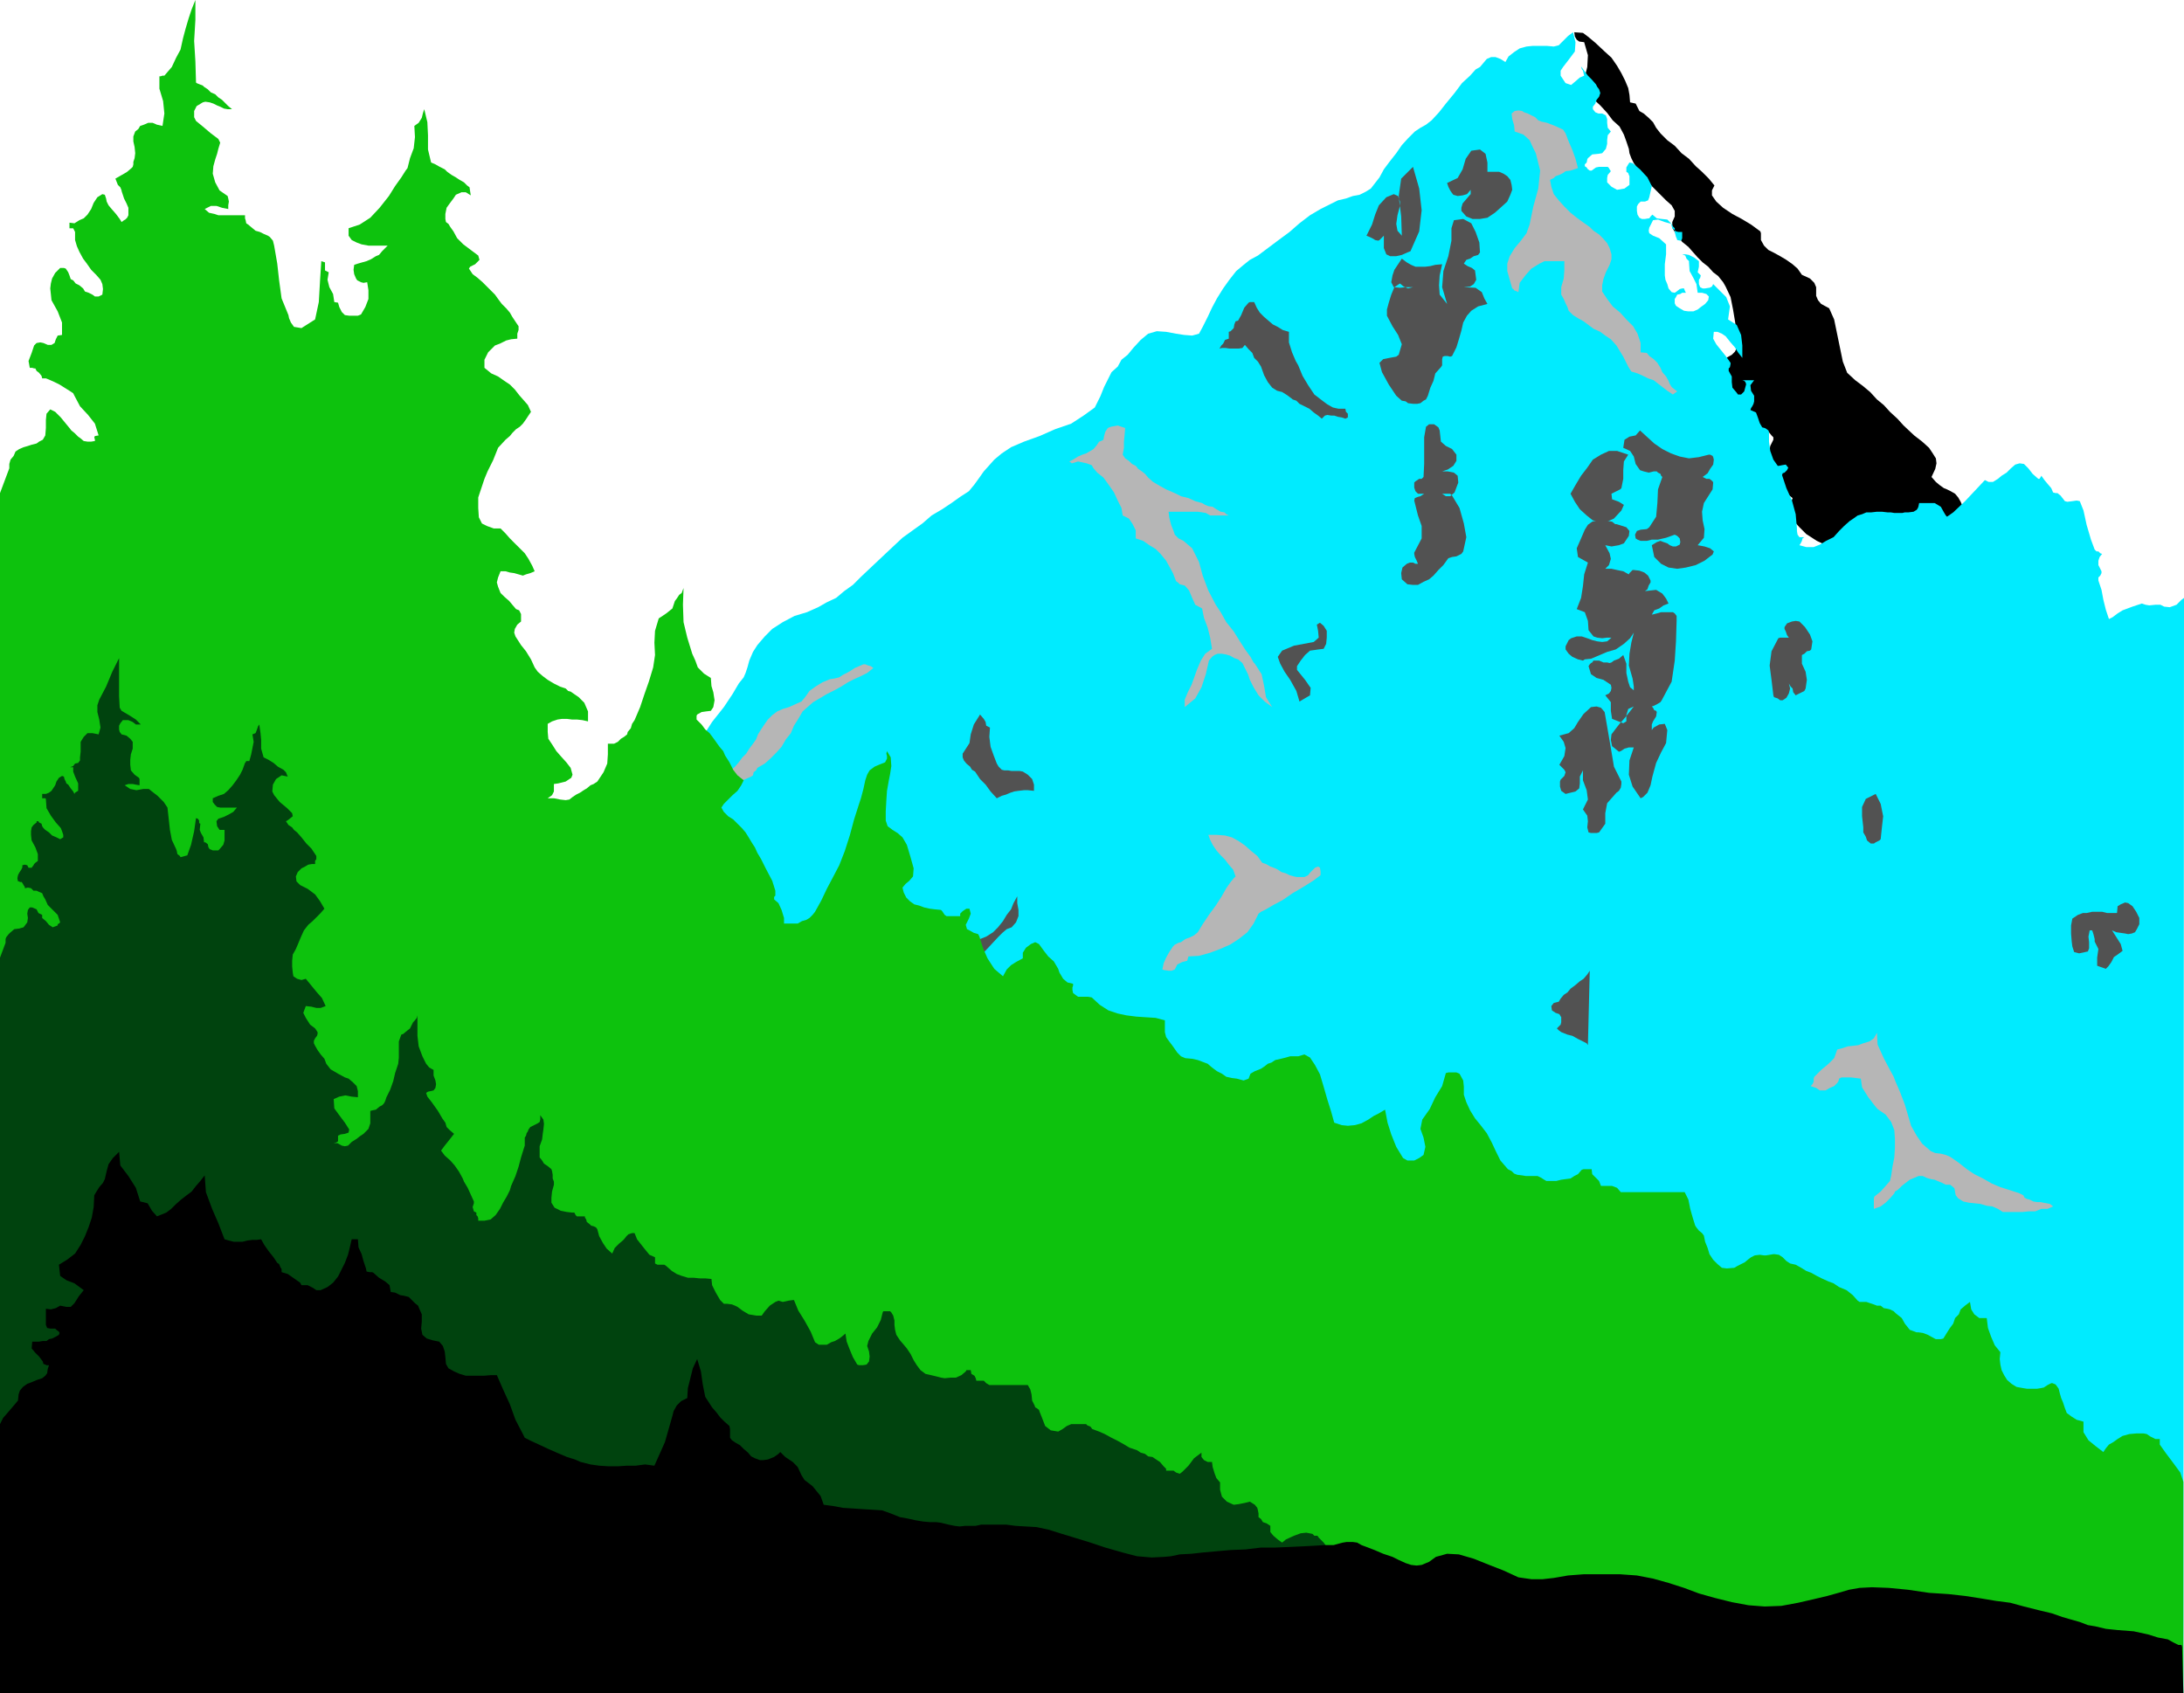
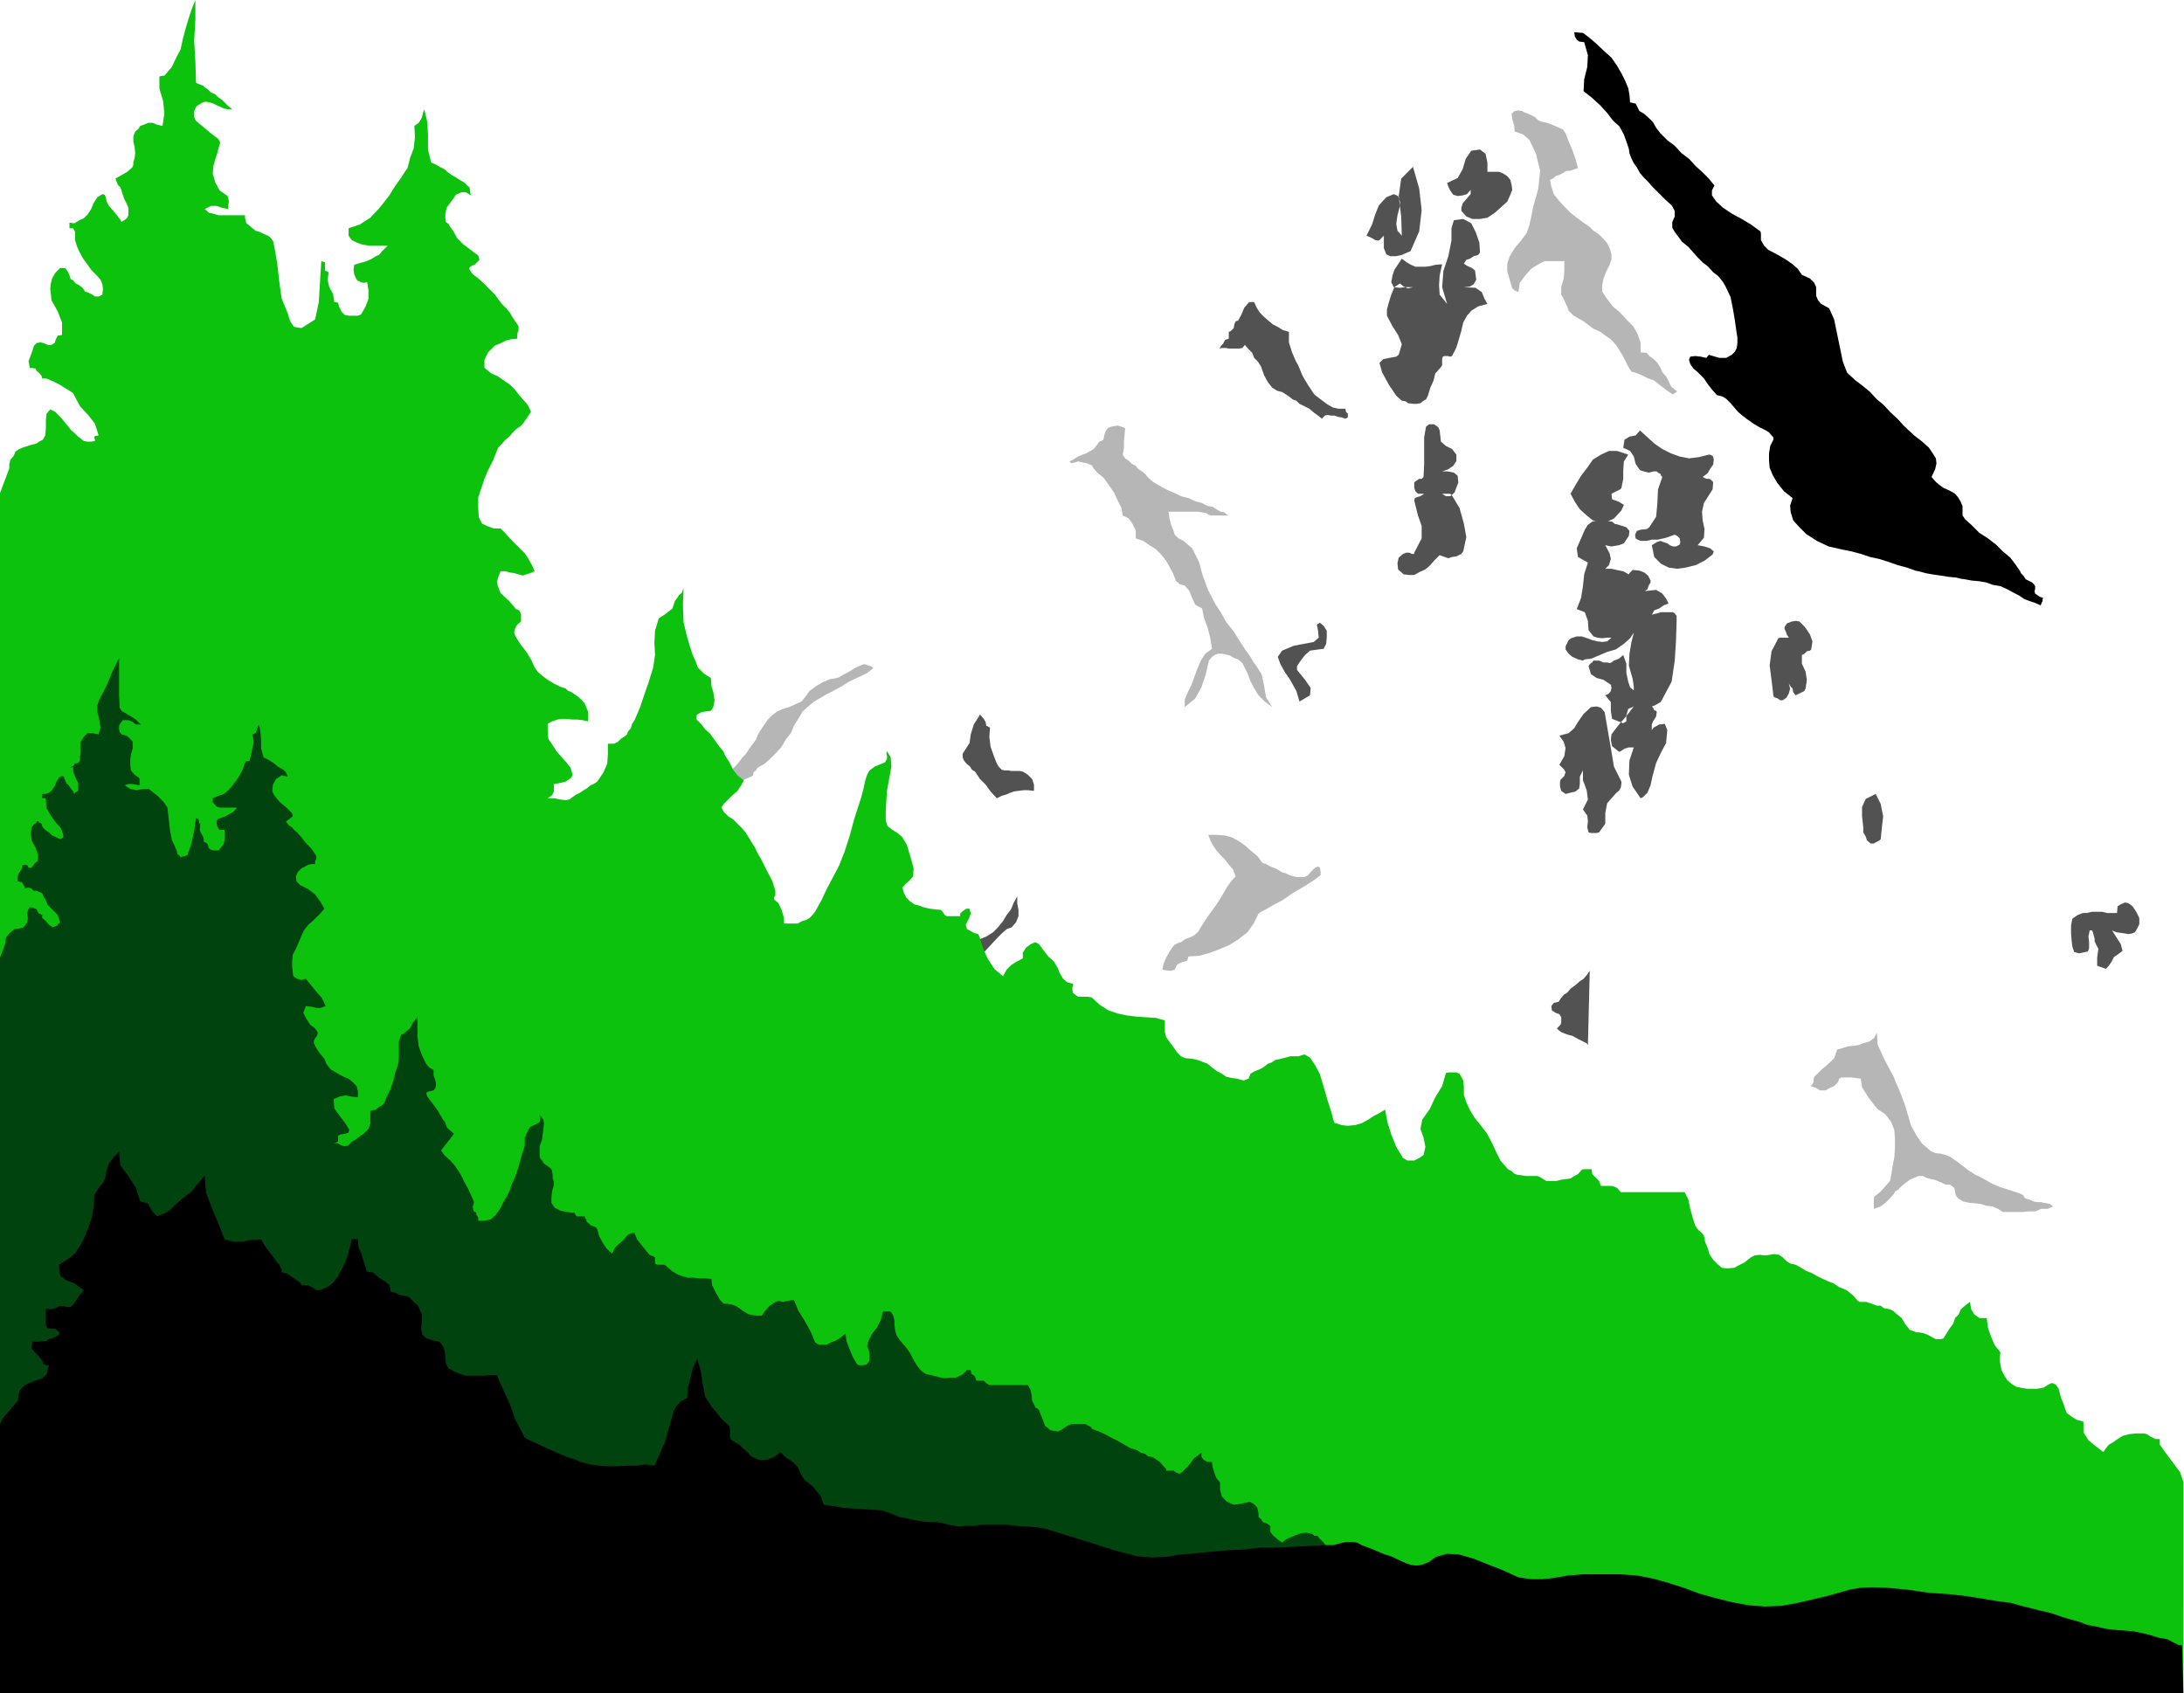
<svg xmlns="http://www.w3.org/2000/svg" width="352.102" height="273">
-   <path fill="#fff" fill-rule="evenodd" d="M0 273h352.102V0H0v273" />
  <path fill-rule="evenodd" d="m253.8 5.2 1.4.1.8.598.602.5.597.5 1.5 1.403 1.102 1 .898 1.3.7 1.2L262 13l.5 1.2.2 1.1.1 1.2.9.2.3.6.3.598.7.403.8.699.7.7.5.902.7.898 1.1 1.102 1.2.898 1.102 1.2 1.199.902 1.097 1.199 1 .898 1.102 1.102.898 1.097-.398.801v.801l.7 1 1.1 1 1.5 1 1.5.8 1.5.9 1.5 1.1.098.302v1.097l.5.903.704.699.796.398 1.102.602 1 .597 1 .704.8.699.7 1 1.3.597.7.704.3.699v1.398l.302.7.5.601 1.296.7.801 1.8.7 3.398.703 3.403.699 1.8 1.3 1.2 1.2.898 1.199 1 1.102 1.2 1.097.902 1 1.097 1.2 1.102 1 1.102 1.703 1.597 1.296 1 1.102 1 .602.903.5.796.097.801-.199.903-.601 1.296.703.801.597.5.7.5.5.2.601.3.7.403.5.597.402.7.297.703v1.5l.402.597 1.098 1 1.203 1.2 1.398.902 1.3 1 1.099 1.097 1.203 1 .898 1.204.7 1 .1.296.4.403.402.597 1 .5.398.403.102.199v.5l-.102.3.102.4.297.198.402.301.598.2-.098.203v.296l-.2.403-.101.3-.898-.402-.903-.3-.8-.297L325.5 96l-.8-.398-1.098-.602-1.102-.5-1.2-.2-1.1-.402-1.2-.199-1.102-.097-1.097-.204-.7-.097-.8-.2-1.2-.101-1.203-.2-1.398-.199-1.102-.203-1.097-.297-.5-.101-1.403-.5-1.5-.399-1.398-.5-1.602-.5-1.398-.3-1.5-.5-1.5-.403-1.5-.297-2.2-.5-1.902-.902-1.699-1.098L290.102 85l-1-1.102-.403-1.297-.097-1.101.398-1.2-1.398-1.1-1.102-1.4-.7-1.199-.5-1.203-.1-1.199v-1.098l.198-1.203.5-1V70.5l-.296-.3-.403-.5-.5-.302-1-.5-1-.597-1-.7-.8-.601-.7-.602-.597-.699L279 65l-.7-.7-.3-.198-.398-.204-.403-.097-.398-.102-.801-.898-.7-.903-.6-.898-1-1-.7-.602-.5-.699-.2-.699.2-.5.8-.102.9.102.902.2.398-.5 1.7.5h1.1l.9-.5.5-.5.3-.598.102-.801v-.903l-.102-.597-.3-2.102-.302-1.8-.398-2-.8-1.7-.4-.699-.8-1-.8-.602-.802-.898-.898-.7-.8-.8-.802-.898-.699-.801-1-.801-.597-.8-.602-.802-.398-.699v-.898l.398-.903V34l-.5-.898-.898-.801L266.3 30l-.602-.7-.699-.698-.602-.704-.5-.898-.5-.7-.398-.8-.3-.8-.098-.7-.403-1.2-.398-1.1-.7-1.302-1.101-1-.898-1.199L258 17l-1.3-1.2-1.4-1.1.098-1.9.5-2L256 8.899l-.602-2.097-.796-.102-.403-.3-.3-.5-.098-.7" />
-   <path fill="#00ebff" fill-rule="evenodd" d="m3.2 240.2.8-.7 2.7-2 3.698-3.102 5.102-4 6-5 6.8-5.5 7.098-6.296 7.801-6.5 7.602-6.704 7.597-7 7.301-6.796L72.5 179.8l6-6.403 5.2-5.898 3.902-5.3 2.5-4.4 2-4.198 2.097-4.102 2.301-4.3 2.3-4.098 2.4-4 2.6-3.903 2.4-3.8 2.3-3.7 2.398-3.398 2.102-3.102 1.8-2.8 1.9-2.399 1.402-2.102 1-1.699.796-1 .301-.699.301-.898.3-1.102.598-1.398.704-1.102 1.199-1.398 1.199-1.204 1.7-1.097 1.902-1 2-.602 1.796-.8 1.403-.797 1.5-.704 1.3-1.097 1.399-1 1.3-1.3 1.802-1.7 1.699-1.6L144 88.101l1.5-1.403 1.8-1.3 1.4-1 1.5-1.297 1.698-1 1.5-1 1.403-1 1.398-.903.903-1.097.796-1.102.704-1 .898-1 .8-.898 1.2-1 1.5-1 2.102-.903 2.5-.898 2.5-1.102 2.597-.898 2-1.301 1.801-1.3.898-1.802.602-1.5L179.2 60l1-.898.6-1.102 1-.8.9-1.098 1.198-1.301 1.204-1 1.398-.403 1.5.102 1.602.3 1.296.2 1.301.102 1.102-.301.597-1.102.801-1.597.7-1.5.8-1.5 1-1.602 1-1.398 1.102-1.403 1.199-1 1-.8 1.3-.7L204.399 40 206 38.8l1.898-1.402L209.5 36l1.7-1.3 1.698-1 1.602-.802 1.2-.597L217 32l1.102-.398 1.097-.204 1-.5.801-.5 1.398-1.796.704-1.301.898-1.2 1.102-1.402.898-1.3 1-1.098 1.102-1.102.898-.597.898-.5.903-.704L232 18.102l1.102-1.403L234.5 15l1.2-1.602L237 12.2l.898-1 .704-.398 1.097-1.301.7-.3h.703l.796.3.801.5.5-.898.903-.704.898-.597 1.102-.301 1-.102h2.296l1.102.102.8-.2 1.5-1.5.802-.6.398 1.6-.102 1.5L253 9.5l-1 1.3-.398.598v.801l.398.602.398.597.903.301.699-.597.7-.602.698-.3-.097-.4-.102-.402-.199-.296-.102-.403.5.7.602.8.602.602.699.8.199.399.3.398.2.602-.2.602-.402.5-.199.597-.398.5v.403l.398.5.5.199h.602l.597.3.204.598v.602l.097.8.5.598-.5.602-.097.8v.598l-.204.801-.597.7-.602.1-1 .098-.699.602-.102.2-.097.5-.301.3v.3l.3.2.2.3.3.2h.301l.7-.5.5-.102h1.398l.2.204.1.199.2.3-.5.598-.098.5v.7l.7.703.898.5 1.2-.204.8-.597v-1.403l-.098-.199-.101-.3-.3-.2V27l.3-.5.2-.3.5.1 1.198 1 1.203 1.302.7 1.398-.403 1.8-.199.5-.5.2h-.699l-.398.398-.204.403V34l.102.602.3.5.4.199h.5l.6-.102h.098l.204-.3.296-.297.704.597.796.102.903.097.597.602.204.8.597.5.403.099h.597v1l-.097.3-.204.102-.5-.102-.097-.3-.102-.2-.199-.8V36.8l-.3-.3-.2-.4-1.102-.3-1.097-.402-.801.101-.602 1.2-.097.5.097.402.602.398 1 .399 1.102 1V41l-.204 1.602v1.797l.102.703.3.699.2.7.5.6.5.098.3-.199.5-.398.4-.102h.3l.102.3.097.2.102.2h-.602l-.3.199-.5.101-.2.399-.199.3v.7l.2.402.6.398.7.403.7.097h.8l.7-.3.5-.399.698-.5.5-.601.102-.598-.398-.402-.704-.2h-.699l-.199-1.398-.5-1-.602-1.102-.097-1.398v-.2l-.403-.402-.199-.5-.5-.199h.5l.602.102.398.199.403.2.796.6v.9l-.199.898.5.5-.098.402-.203.3v.7l.203.5.399.2h.398l.602-.102h.101l.399-.2.101-.199.098-.2 1 1 1.102 1.099.597 1.5-.296 2.101 1.398.9.7 1.601.198 1.7v2l-.699-.9-.5-.8-.699-.8-.8-1-.598-.4-.704-.3h-.597l-.102 1.102.5.898 1.602 2 .699 1v.2l-.102.5-.199.199v.402l.5.898v.903l.102.898.597.7.301.402h.5l.5-.5L281.5 62v-.1l-.102-.297-.199-.203-.3-.098h1.902l-.602.8.102.9.5.8v.898l-.102.403-.199.398-.2.3-.1.302.902.398.296.8.301.9.403.699.398.101.2.102.402.297.097.3v1.5l.2 1.5.5 1.403.703 1h.199l.5-.102.597-.101.403.5-.2.402-.402.398-.3.102-.098.3L288 78.7l.898 2 .602 2.2.2 2.3v.403l.1.597.302.403h.796l-.296.199-.102.398-.2.403-.198.297 1.097.3h1.2l1-.398 1-.602 1.203-.597.898-1 .8-.801.9-.8.6-.4.7-.5.7-.202.698-.297h.801l.903-.102h.796l.903.102h.5l.597.097h1.301l.403-.097h.597l.801-.102.5-.3.2-.301.1-.297.098-.5h2.5l1 .597.5.903.301.5.2.199 1-.7 1.902-1.8L320 77.399l.602.3h.699l.8-.5.598-.5.801-.5.7-.699.698-.601.704-.2.699.102.699.7.7.898.902.8h.199l.199-.3.102-.2.5.7.5.601.597.7.301.699.398.101h.301l.5.399.7.902.402.098.8-.098.7-.102.5.102.597 1.5.5 2.3.704 2.4.597 1.6.301.298h.3l.302.3.296.102-.398.5-.2.598v.703l.5 1v.297l-.198.402-.301.3v.5l.5 1.5.3 1.598.399 1.602.5 1.5.602-.3.796-.602.801-.5.801-.297.8-.301.9-.3.6-.2.598.2.602.1 1-.1h.8l.598.3.903.098 1.097-.399.801-.8.403-.301L352 273H2.5v-30.3l.7-2.5" />
  <path fill="#525252" fill-rule="evenodd" d="m263.2 109.398.1.602.098.7v.6l-.597-.5-.301-.902-.3-1.398V107l-.5-1.398-.7.597-.8.301-.4.3-.3.098-.398-.097h-.602l-.7-.301h-.902l-.199.3-.199.098-.2.204-.198.296.398 1.301.898.602 1.102.3 1.2.797.1.5-.1.5-.302.403-.597.3.898 1.098v1.403l.2 1.296 1.8.704.5-.301v-1l.301-1 .898-.403-.699.903-.8 1-.797.898-.704.903-.597.796-.102.903.2 1 1.101.898.3-.097.598-.403.704-.199h.796l-.699 2.102-.097 2.296.597 1.903 1.301 1.898.398-.199.704-.7.5-1.198.296-1.403L267 123l.8-1.7.802-1.5.199-2.1-.403-1-.898.1-.898.5-.301.4v-.9l.199-.5.5-.8.102-.7-.102-.198-.3-.102-.2-.398-.2-.204.302-.097.597-.301.5-.3.2-.302 1.601-3 .5-3.398.2-3.102.1-3.296V99.3l-.3-.403-.3-.199h-1.9l-.698.2-.801.203.398-.704.801-.296.7-.5.8-.301-.398-.801-.602-.8-1-.598-1.8.199.402-.301.199-.602.3-.5v-.296l-.402-.801-.597-.5-.802-.3-.903-.102h-.199l-.199.204-.3.296-.099.204-.902-.5-1-.204-.898-.199h-1l.597-.597.301-1-.2-.903-.698-1.3 1 .203 1.199-.204.8-.296.4-.602.401-.602.098-.796-.5-.602-1.597-.5h-.204l-.5-.398L259.2 84l-.898-.102h-.801l-.8.204-.7.5-.5.796-.602 1.403-.699 1.597.2 1.403 1.601.898-.602 1.903-.199 1.898-.3 1.898-.7 1.801 1.301.5.5 1.403.102 1.5.796 1 .602.199.8.097.802-.097h.699l-.7.597-.8.102-.801-.102-.8-.199-.802-.3-.898-.297h-.8l-.9.296-.402.301-.199.403-.3.597v.5l.5.7.601.5.898.402.801.199.301-.2 1-.1 1.2-.5 1.402-.598 1.398-.403 1.3-.898 1-.903.598-.898-.398 1.602-.3 1.796-.098 1.903.597 2.097m4.8-32.5-.7 2-.1 2.204-.2 2.199L265.898 85l-.398.3-1 .098-.602.204-.296.597.097.602L264 87l.5.2h1l.8-.2h1l1.302-.3 1.398-.5.398.198.403.403.098.597-.098.403-.602.3h-.5l-.5-.203-.398-.296-.602-.204-.5-.199-.597.2-.801.5.398 1.902 1.102 1.097L269 91.5l1.398.2 1.403-.2 1.597-.398 1.403-.704 1.3-1 .2-.5-.602-.5-.898-.296-1.102-.204 1-1.199.102-1.398-.301-1.403-.102-1.398.301-1.398.7-1.102.703-1.102.097-1.097-.097-.2-.5-.402h-.5l-.602-.3.8-.598.4-.7.5-.703.1-.796-.1-.403-.098-.199-.403-.2h-.199l-1.602.4-1.597.198-1.5-.296-1.403-.5-1.398-.704-1.3-.898-1.098-1-1.204-1.102-.699.801-1 .2-.8.5-.2 1.3 1.102.5.597.903.301 1.199.7 1L265 76l.8.2.802-.2h.5l.199.2.398.198.102.301.199.2" />
-   <path fill="#525252" fill-rule="evenodd" d="m259.8 79.602.4-.204.402-.199.597-.3.2-.2.3-1.5v-1.398l.102-1.403.699-1.097-1.8-.602h-1.302l-1.296.602-1.301.8-.903 1.297-1 1.301-.898 1.5-.8 1.403.698 1.296.801 1.204 1.102 1 1 .796 1.199.204h1.102l1.097-.5 1.2-1.301.402-.903-.801-.5-1.102-.398-.097-.898m.801 48.198.398-.3.3-.5.098-.602V126l-1.199-2.398-.5-3-.5-2.903-.5-2.898-.597-.7-.704-.203-.898.102-1.2 1.102-.902 1.296-.597 1-.903.801-1.5.403.704 1 .296 1-.199 1.296-.8 1.403.8.8.2.399-.2.602-.597.597-.102.301v.8l.2.7.698.5 1.602-.398.602-.5.097-.801v-1.102l.5-1v1.602l.602 1.597.2 1.5-.802 1.602.7 1 .101.898-.101 1 .203.801.398.102h.899l.402-.102 1-1.398v-1.7l.3-1.601 1.5-1.7m29.899-22.198.398-.204.403-.398.5-.102.199-.199.2-1.3-.4-1.098-.8-1.2-.898-.902-.602-.097-.602.097-.796.301-.403.602v.296l.2.403.203.597.296.403H287l-.3.097-1.098 2.102-.301 2.3.3 2.302.297 2.5.102.296.602.204.398.296h.398l.602-.398.398-.7.204-.8-.204-.8.301.5.301.3.102.602.398.5.398-.204.602-.296.398-.204.204-.398.199-1.398-.2-1.301L290.5 107v-1.398m9.898 27.796v.801l.403.7.199.601.602.5h.5l.296-.2.602-.3.2-.2.198-1.902.204-1.796-.403-2-.8-1.602-1.598.8-.602 1.302v1.5l.2 1.796m40.999 20.5.801-.597-.3-1.102-.7-1.097L340.5 150l.7.3.698.098.704.102.5.102.597-.102.5-.2.301-.5.398-.8v-1l-.5-1-.597-.898-.7-.5-.5-.102-.703.3-.5.302-.097 1.097h-1.602l-.8-.199H337.3l-.903.2h-.597l-.801.3-.898.602-.204 1.097v1.301l.102 1.3.102.802.296.898.801.2 1.403-.302.199-.5v-1l-.102-.898.2-1h.402l.199.602.2.796v.403l.6 1.199-.198 1.398v1.301l1.398.5.398-.398.5-.7.403-.8.597-.403M226 64.602l.602.097L227 65l.8.102h.7L229 65l.5-.398.398-.204.301-.597.403-1.301.5-1.102.296-1.199.903-1 .199-.3v-1l.102-.399.296-.102h.5l.403.102.3-.102.7-1.398.398-1.3.403-1.4.296-1.3.602-1.102.7-.796 1.1-.704 1.5-.398-.5-.898-.402-1-1-.704-1.898-.097 1-.102.602-.398.398-.7-.2-1.5-.5-.402-.698-.3L236 42.5l.398-.602.602-.199.602-.398.699-.2.3-.402-.101-1.597-.602-1.704L237.2 36l-1.3-.7-1.5.2-.399 1.3v2l-.5 2.5-.8 2.4-.2 2.6.8 2.7-1.198-1.5L232 46l.102-1.602.398-1.796-1.102.097-.796.2-.801.101h-1.602l-.699-.3-.7-.4-.8-.6-.602.902-.597.898-.301.898-.2 1.102.4.8 1 .099 1-.098h1.1l-.8.199-.7-.3-.6-.5-.9.6-.5 1.2-.402 1.3-.296 1.098v1l.898 1.704.898 1.398.602 1.5-.5 1.7-.398.3-1.102.2-1 .198-.602.602.403 1.5 1.097 2 1.204 1.8.898.802M233.5 90l.602-.2.699-.1.8-.4.297-.402.5-2.296-.398-2.204-.7-2.5-1.198-2-.301-.296H232.5l.602.398h.699l.699-.602.602-1.597-.102-1.102-.602-.5-1-.199h-.898l.898-.3.903-.598.5-.801v-1l-.7-.903-1-.5-.8-.699-.2-1.8-.203-.5-.699-.5h-.8l-.5.402-.297 1.699v4.3l-.102 2.098-.3.301h-.4l-.6.403-.2.199v.8l.2.598.402.403h1L229 80l-.398.102-.5.199-.102.398.602 2.403.597 1.699v2L228 89.1v.2l.102.5.296.597.204.5h-.403l-.398-.199h-.5l-.5.2-.7.601-.203.898.102 1 .898.801.903.102h.8l.899-.5.898-.403.704-.597.796-.903.801-.796L233.5 90m3.5-58.602-.602.704-.597.699-.2.699v.5l.797.898 1 .403h1.204l1.199-.2 1.199-.8.898-.801 1.102-1 .5-1.102.3-.796-.1-.801-.2-.801-.5-.602-.602-.398-.699-.3h-1.898v-1.5l-.301-1.4-.898-.698-1.403.199-.898 1.3-.5 1.7-.801 1.398-1.7.801.2.602.3.597.2.301.3.398.7.204.8-.102.7-.2.602-.698v.699l-.102.097M225.7 33.2v-.7l-.302-.898-.699-.301-1.199.5-1.2 1.3-.6 1.5-.5 1.598-.9 1.801.5.2.598.3.301.2.5.1.2-.1.203-.2.296-.3.204-.2v2l.398 1 .602.3h1l.898-.198.898-.403.5-.199 1.403-3.2.398-3.402-.398-3.5-1-3.5-1.903 1.903-.398 2.8.398 3.297L226 38l-.7-.8-.198-1.098.199-1.403.398-1.5M211.8 103.5l.802-.7-.102-1.1-.2-1 .5-.302.598.5.5.801v1.102l-.097 1-.403.8-.796.098-.704.102-.699.098-.8.703-.7.898-.597.899V108l1.296 1.602.903 1.297-.102 1.203-1.699 1-.5-1.703-1-1.797-.898-1.301-.704-1.3-.398-1.102.7-1 1.902-.797 3.199-.602m44.499 53-.402.602-.597.699-.602.398-.699.602-.8.597-.5.602-.598.398-.5.602-.301.5-.801.2-.398.5.097.698.602.403.597.199.301.5v.8l-.097.4-.204.198-.097.102-.301.3.3.302.4.296 1 .403.8.199.898.5.801.398.602.301.199.301.3-12M202.2 48.7h-.7l-.2.1-.698.802-.5 1.199-.5.898-.403.102-.199.5-.102.597-.5.5-.296.102v1.102l-.602.199-.3.597-.302.301-.296.5.398-.097h.602l.597.097h1.5l.602-.097.398-.5.602.699.597.597.301.801.602.602.5.8.5 1.399.597 1.102.704.898.796.5.801.2.801.5.8.6.098.098.602.204.5.5 1.602.796.699.602.699.5.602.5.5-.5.398-.102.602.102h.5l.597.2.602.1.597.2.403-.2v-.6l-.301-.302-.102-.5h-1.097l-.903-.199-.898-.5-.8-.597-1.302-1-1-1.5-.898-1.5-.7-1.704-.402-.699-.597-1.398-.5-1.602V53.5l-1-.3-.801-.5-.8-.4-.7-.6-.7-.598-.698-.704-.5-.796-.403-.903M158 115.2l-1 1.6-.5 1.598-.2 1.403-.902 1.398-.199.301v.602l.2.5.402.5.597.5.301.5.5.296.801 1.204.898.898.801 1.102 1 1.097.801-.398.7-.2.698-.3.602-.2.7-.101.902-.102h.597l1 .102v-1l-.3-.898-.7-.704-.8-.5-.5-.097h-1.297l-.602-.102h-.602l-.398-.098-.5-.5-.3-.5-.5-1.3-.5-1.403-.2-1.597.102-1.5L159 117l-.102-.602-.296-.5-.602-.699m6 29.301-.602 1.102-.398 1-.7.898-.6 1-.802 1-.796.8-1.102.7-1 .398-.3.801-.598.7-.704.601-.699.398-.699.5-.7.602-.6.7-.4.698-.698 1.801-.903 1.801-1.199 1.602-1.102 1.699 1.204-1.7L152 160l3-3 1.5-1.398 1.5-1.403 1.5-1.597 1.398-1.5.704-.704.699-.597.8-.301.7-.8.398-1v-1l-.199-1.098V144.5" />
+   <path fill="#525252" fill-rule="evenodd" d="m259.8 79.602.4-.204.402-.199.597-.3.2-.2.3-1.5v-1.398l.102-1.403.699-1.097-1.8-.602h-1.302l-1.296.602-1.301.8-.903 1.297-1 1.301-.898 1.5-.8 1.403.698 1.296.801 1.204 1.102 1 1 .796 1.199.204h1.102l1.097-.5 1.2-1.301.402-.903-.801-.5-1.102-.398-.097-.898m.801 48.198.398-.3.3-.5.098-.602V126l-1.199-2.398-.5-3-.5-2.903-.5-2.898-.597-.7-.704-.203-.898.102-1.2 1.102-.902 1.296-.597 1-.903.801-1.5.403.704 1 .296 1-.199 1.296-.8 1.403.8.8.2.399-.2.602-.597.597-.102.301v.8l.2.7.698.5 1.602-.398.602-.5.097-.801v-1.102l.5-1v1.602l.602 1.597.2 1.5-.802 1.602.7 1 .101.898-.101 1 .203.801.398.102h.899l.402-.102 1-1.398v-1.7l.3-1.601 1.5-1.7m29.899-22.198.398-.204.403-.398.5-.102.199-.199.2-1.3-.4-1.098-.8-1.2-.898-.902-.602-.097-.602.097-.796.301-.403.602v.296l.2.403.203.597.296.403H287l-.3.097-1.098 2.102-.301 2.3.3 2.302.297 2.5.102.296.602.204.398.296h.398l.602-.398.398-.7.204-.8-.204-.8.301.5.301.3.102.602.398.5.398-.204.602-.296.398-.204.204-.398.199-1.398-.2-1.301L290.5 107v-1.398m9.898 27.796v.801l.403.7.199.601.602.5h.5l.296-.2.602-.3.2-.2.198-1.902.204-1.796-.403-2-.8-1.602-1.598.8-.602 1.302v1.5l.2 1.796m40.999 20.5.801-.597-.3-1.102-.7-1.097L340.5 150l.7.3.698.098.704.102.5.102.597-.102.5-.2.301-.5.398-.8v-1l-.5-1-.597-.898-.7-.5-.5-.102-.703.3-.5.302-.097 1.097h-1.602l-.8-.199H337.3l-.903.2h-.597l-.801.3-.898.602-.204 1.097v1.301l.102 1.3.102.802.296.898.801.2 1.403-.302.199-.5v-1l-.102-.898.2-1h.402l.199.602.2.796v.403l.6 1.199-.198 1.398v1.301l1.398.5.398-.398.5-.7.403-.8.597-.403M226 64.602l.602.097L227 65l.8.102h.7L229 65l.5-.398.398-.204.301-.597.403-1.301.5-1.102.296-1.199.903-1 .199-.3v-1l.102-.399.296-.102h.5l.403.102.3-.102.7-1.398.398-1.3.403-1.4.296-1.3.602-1.102.7-.796 1.1-.704 1.5-.398-.5-.898-.402-1-1-.704-1.898-.097 1-.102.602-.398.398-.7-.2-1.5-.5-.402-.698-.3L236 42.5l.398-.602.602-.199.602-.398.699-.2.3-.402-.101-1.597-.602-1.704L237.2 36l-1.3-.7-1.5.2-.399 1.3v2l-.5 2.5-.8 2.4-.2 2.6.8 2.7-1.198-1.5L232 46l.102-1.602.398-1.796-1.102.097-.796.2-.801.101h-1.602l-.699-.3-.7-.4-.8-.6-.602.902-.597.898-.301.898-.2 1.102.4.8 1 .099 1-.098h1.1l-.8.199-.7-.3-.6-.5-.9.6-.5 1.2-.402 1.3-.296 1.098v1l.898 1.704.898 1.398.602 1.5-.5 1.7-.398.3-1.102.2-1 .198-.602.602.403 1.5 1.097 2 1.204 1.8.898.802M233.5 90l.602-.2.699-.1.8-.4.297-.402.5-2.296-.398-2.204-.7-2.5-1.198-2-.301-.296H232.5l.602.398h.699l.699-.602.602-1.597-.102-1.102-.602-.5-1-.199h-.898l.898-.3.903-.598.5-.801v-1l-.7-.903-1-.5-.8-.699-.2-1.8-.203-.5-.699-.5h-.8l-.5.402-.297 1.699v4.3l-.102 2.098-.3.301h-.4l-.6.403-.2.199v.8l.2.598.402.403h1L229 80l-.398.102-.5.199-.102.398.602 2.403.597 1.699v2L228 89.1v.2h-.403l-.398-.199h-.5l-.5.2-.7.601-.203.898.102 1 .898.801.903.102h.8l.899-.5.898-.403.704-.597.796-.903.801-.796L233.5 90m3.5-58.602-.602.704-.597.699-.2.699v.5l.797.898 1 .403h1.204l1.199-.2 1.199-.8.898-.801 1.102-1 .5-1.102.3-.796-.1-.801-.2-.801-.5-.602-.602-.398-.699-.3h-1.898v-1.5l-.301-1.4-.898-.698-1.403.199-.898 1.3-.5 1.7-.801 1.398-1.7.801.2.602.3.597.2.301.3.398.7.204.8-.102.7-.2.602-.698v.699l-.102.097M225.7 33.2v-.7l-.302-.898-.699-.301-1.199.5-1.2 1.3-.6 1.5-.5 1.598-.9 1.801.5.2.598.3.301.2.5.1.2-.1.203-.2.296-.3.204-.2v2l.398 1 .602.3h1l.898-.198.898-.403.5-.199 1.403-3.2.398-3.402-.398-3.5-1-3.5-1.903 1.903-.398 2.8.398 3.297L226 38l-.7-.8-.198-1.098.199-1.403.398-1.5M211.8 103.5l.802-.7-.102-1.1-.2-1 .5-.302.598.5.5.801v1.102l-.097 1-.403.8-.796.098-.704.102-.699.098-.8.703-.7.898-.597.899V108l1.296 1.602.903 1.297-.102 1.203-1.699 1-.5-1.703-1-1.797-.898-1.301-.704-1.3-.398-1.102.7-1 1.902-.797 3.199-.602m44.499 53-.402.602-.597.699-.602.398-.699.602-.8.597-.5.602-.598.398-.5.602-.301.5-.801.2-.398.5.097.698.602.403.597.199.301.5v.8l-.097.4-.204.198-.097.102-.301.3.3.302.4.296 1 .403.8.199.898.5.801.398.602.301.199.301.3-12M202.2 48.7h-.7l-.2.1-.698.802-.5 1.199-.5.898-.403.102-.199.5-.102.597-.5.5-.296.102v1.102l-.602.199-.3.597-.302.301-.296.5.398-.097h.602l.597.097h1.5l.602-.097.398-.5.602.699.597.597.301.801.602.602.5.8.5 1.399.597 1.102.704.898.796.5.801.2.801.5.8.6.098.098.602.204.5.5 1.602.796.699.602.699.5.602.5.5-.5.398-.102.602.102h.5l.597.2.602.1.597.2.403-.2v-.6l-.301-.302-.102-.5h-1.097l-.903-.199-.898-.5-.8-.597-1.302-1-1-1.5-.898-1.5-.7-1.704-.402-.699-.597-1.398-.5-1.602V53.5l-1-.3-.801-.5-.8-.4-.7-.6-.7-.598-.698-.704-.5-.796-.403-.903M158 115.2l-1 1.6-.5 1.598-.2 1.403-.902 1.398-.199.301v.602l.2.5.402.5.597.5.301.5.5.296.801 1.204.898.898.801 1.102 1 1.097.801-.398.7-.2.698-.3.602-.2.7-.101.902-.102h.597l1 .102v-1l-.3-.898-.7-.704-.8-.5-.5-.097h-1.297l-.602-.102h-.602l-.398-.098-.5-.5-.3-.5-.5-1.3-.5-1.403-.2-1.597.102-1.5L159 117l-.102-.602-.296-.5-.602-.699m6 29.301-.602 1.102-.398 1-.7.898-.6 1-.802 1-.796.8-1.102.7-1 .398-.3.801-.598.7-.704.601-.699.398-.699.5-.7.602-.6.7-.4.698-.698 1.801-.903 1.801-1.199 1.602-1.102 1.699 1.204-1.7L152 160l3-3 1.5-1.398 1.5-1.403 1.5-1.597 1.398-1.5.704-.704.699-.597.8-.301.7-.8.398-1v-1l-.199-1.098V144.5" />
  <path fill="#b6b6b6" fill-rule="evenodd" d="m181.398 69-1.199-.398-1.097.199-.5.199-.403.602-.199.699-.102.597-.398.204-.3.097-.4.602-.5.597-.5.301-.698.403-.602.199-.7.3-.8.5-.602.297.403.301 1-.3 1.398.3L176 75l.3.5.598.7 1 .8.801 1.102.903 1.296.597 1.301.602 1.2.199 1.203 1 .5.602.898.5 1v1.3l1.199.4 1 .698 1 .602.8.8.899 1.098.5.903.602 1.097.5 1.301.296.2.301.3.403.102.398.098.7.8.5 1.2.5 1.101 1.1.602.302 1.5.597 1.597.403 1.602.296 1.8-1.097.798-.7 1.101-.601 1.4-.5 1.402-.398 1.098-.602 1.203-.5 1.199v1.2l1.7-1.4 1-1.8.698-2.102.5-2.199.5-.601.403-.297.5-.203H197l.602.101.699.2.699.402.602.199.699.598.398.8.5 1 .301.903.602 1.199.796 1.3 1 1 1.204.9-1-1.602-.301-1.797-.403-1.903-1.097-1.699-.2-.2-.5-.901-.8-1.098-.903-1.402-1-1.598-1.199-1.5-.898-1.602-.801-1.2-1.2-2.3-.902-2.4-.597-2.198-1.102-2.203-.699-.598-.7-.602-.8-.398-.602-.602-.199-.597-.398-1-.301-1.203-.102-.899h4.704l.699.102.597.097.704.403h3l-.403-.203-.3-.297-.598-.102-.7-.398-.601-.403-.7-.097-.5-.203-.5-.297-1.1-.301-1.098-.5-1.204-.3-1-.5-1.398-.602-.898-.5-1.204-.7-.796-.699-.5-.601-.5-.399-.602-.398-.398-.5-.602-.301-.5-.5-.602-.402L181 73.3l.2-1.102v-1l.1-1 .098-1.199M302.602 166.5l-.5.898-.704.5-1 .301-.796.301-.801.102-.903.097L297 169l-.8.2-.5 1.402-.9.898-1.198 1-1.102 1.102-.102.296v.5l-.199.403-.3.3.902.297.597.403h.903l.699-.403.7-.296.5-.5.198-.301.102-.403.398-.199h1.5l1.602.2.2 1.402 1 1.597 1 1.301.5.602 1.3.898.898 1.2.5 1.3.102 1.403V185l-.102 1.602-.296 1.5-.204 1.398-.199.898-.699.801-.8.903-1 .796-.098.301v1.7l1.097-.399.801-.602.7-.699.698-.8.102-.297.5-.301.602-.602.5-.398.796-.602.704-.3.699-.297H310l.602.296.699.204.597.097.704.301.5.2.597.3h.7l.5.399.203.203.097.597.102.5.398.5.801.5.898.2 1 .101.903.102 1 .297.898.101.903.399.796.5h3.204l.898-.098h1.102l1-.403h1l.898-.398-.5-.398-.5-.102-.602-.102-.398-.097h-.602l-.597-.102-.602-.3-.398-.098-.403-.2-.199-.402-.398-.199-.2-.102-1.5-.5-1.601-.5-1.398-.597-1.403-.801-1.398-.7-1.2-.8-1.402-1.102-1.3-.898-.7-.3-.8-.2-.899-.102-.7-.296-1.402-1.204-.898-1.296-.898-1.602-1-3.398L306.3 176l-.7-1.602-.3-.796-.602-1.102-1-1.898-1-2.204-.097-1.898m-109.499-16.2-.602.5-.602.302-.796.296-.704.5L190 152l-.602.3-.296.302-.602.898-.5.898-.398.903-.204 1 .301.097.7.102h.5l.5-.2.402-.8.8-.398.797-.204.204-.699 1.699-.097 1.8-.5L196.7 153l1.602-.7 1.398-.902 1.403-1.097 1-1.403.796-1.597.403-.301.8-.398 1.2-.704 1.5-.796 1.597-1.102 1.704-1 1.597-1 1.2-.898v-.602l-.098-.602-.301-.199-.5.2-.8.8-.302.403-.597.296h-1.2l-.5-.097-.703-.2-.597-.3-.7-.2-.601-.402-.398-.199-.801-.3-.7-.4-.601-.198-.8-1.102-1.098-.898-.903-.801-1-.7-1.097-.601-1.102-.3-1.3-.099h-1.4l.302.797.398.801.602.902.699.797.699.703.602.797.699.801.398 1.102-.3.3-.5.598-.7 1-.8 1.402L196 146l-1.102 1.5-1 1.5-.796 1.3M140.8 107.7l-.402-.302-.398-.097-.5-.2h-.3l-.7.297-.7.301-.6.403-.7.398-.602.3-.597.4-.801.198-.7.102-1.198.5-1 .602-1.102.796-.7 1-.6.704-.9.398-1.1.5-1 .3-.9.4-.8.6-.7.7-.5.7-.6.902-.5.796-.302.801-.5.7-.597.8-.5.801-.602.602-.597.796-.602.704-.8.699-.7.699-.398.7-1.903 1.902-1 1.097-.8.903-.7 1.199-.597 1.097-.301 1.301v1.403l.8-1.602.899-1.5 1-1.398 1.2-1.301 1.402-1 1.398-1 1.3-.801 1.802-.8.296-.2.102-.5.398-.3.204-.4 1.199-.698.898-.801 1-1 .801-.903.7-1.199.8-1L128 117l.7-1.102.698-1.199.903-.8.8-.7 1.2-.699 1-.602 1.199-.597 1.102-.602 1.097-.699 1-.5 1.102-.5 1-.5 1-.8M249.898 29l.204 1.102.398 1.199.8 1 .9 1 1 1 1 .8 1.1.797 1 .704.598.597.903.602.699.699.602.7.398.8.3 1v.8l-.3.9-.602 1.198L258.5 45l-.2 1v1l.802 1.2.898 1.198 1.2 1 1 1.102 1.1 1.102.7 1.199.5 1.5v1.5l1 .097.398.5.704.5.597.602.5.8.301.7.602.7.398.698.2.5.3.5.5.403.398.3-.699.5-.898-.601-1.301-1-.898-.7-.903-.3-.8-.398-.899-.403-1-.3-.5-.797-.8-1.602-1.098-1.8-.903-1-.898-.598L258 53.5l-1.102-.5-.796-.602-.801-.597-.903-.5-.796-.5-.704-.7-.199-.601-.3-.602-.297-.699-.403-.699v-1.2l.403-1.402.097-1.296v-1.5H249l-.8.398-1.302.8-.898 1-1 1.302-.2 1.5-.198-.102-.5-.2-.102-.198-.2-.102-.402-1.398-.398-1.403V42.5l.398-1.2.801-1.3 1-1.2.903-1.198.5-1.403.597-2.898.801-2.903.3-2.898-.698-2.8-.5-1-.5-1.098-1-.903-1.403-.5-.097-1-.301-1-.102-.898.5-.403.602-.097.597.097.301.204.602.199.597.3.602.297.5.5.5.204.898.199 1.301.5 1.301.597.398.602.5 1.3.602 1.4.5 1.402.398 1.5-.597.199-.602.199-.8.102-.399.296-.602.301-.597.2-.301.3-.602.301" />
  <path fill="#0dc20d" fill-rule="evenodd" d="m156.3 146.5.2.8-.3.802-.5 1 .198.699.403.199.699.398.7.204.198.398.602 1.898.7 1.602 1.1 1.7 1.4 1.198.6-1.097.7-.7.8-.5 1.098-.601v-.898l.5-.801.801-.602.7-.3.601.3.8 1.102.7.898.898.801.704 1.2.199.6.597 1 .704.598.898.204v.296l-.102.301v.403l.102.5.8.597h1.598l.602.102 1.3 1.199 1.4.898 1.5.5 1.402.301 1.597.2 1.5.101 1.602.102 1.5.398v1.898l.199.801.5.7.602.8.699 1 .597.602.704.3 1.097.098.903.2.796.3.801.301.7.602.8.597.801.403.7.5.902.199.796.098 1.102.3.8-.3.302-.797.699-.403 1-.398.597-.402.5-.399.602-.2.602-.401.898-.2.8-.199.7-.2h1.3l1-.3.9.5.8 1.2.8 1.5.598 2 .602 2.1.602 1.9.5 1.8 1.199.399 1 .101 1.097-.101 1.102-.297 1.102-.602.898-.601.8-.399 1-.601.4 2.101.6 1.899.802 2 1.097 1.8.7.403H228l.8-.403.7-.5.3-1.3-.3-1.5L229 182l.3-1.5 1.2-1.7.898-1.901 1.102-1.797.602-2.102.398-.101h1.3l.5.203.598 1.097.102 1v1.301l.398 1.2.602 1.3.8 1.3.9 1.099 1 1.3.8 1.5.7 1.5.698 1.403 1.204 1.398.597.3.403.4.5.199.796.101.602.102h1.898l.602.297.3.203.5.297h1.598l.801-.2.7-.097.8-.102.602-.398.597-.301.602-.7.3-.101h1.302l.097.8.602.598.5.5.3.801h1.797l.801.301.602.7h10.3l.598 1.198.301 1.5.398 1.403.403 1.3.199.297.398.5.5.403.301.398.2 1 .402 1 .3 1 .598.903.7.699.703.597.796.102 1.204-.102.5-.296.597-.301.602-.301.597-.5.403-.3.597-.302.801-.097.7.097h.3l.602-.097.597-.102h.204l.699.102.597.398.602.602.602.398.898.2.898.5.801.5.801.3.898.5.801.403 1.102.5.8.296.899.602 1.2.5 1 .8.8.9.3.198h1.098l.602.204.602.199.5.199h.597l.5.398.602.102.398.102.602.296.3.301 1 .801.5.898.797 1 1.102.403h.3l.7.097.8.301 1.098.602.204.098h.796l.403-.098 1-1.602.597-.8.301-.899.602-.602.3-.796.7-.602.8-.602.2 1.204.5.796.8.602h1.2l.199 1.602.5 1.398.602 1.398.898 1.102-.102 1.102.102.898.2.898.402.801.5.801.699.602.8.5 1.098.199.602.098h1.597l.602-.098.5-.102.602-.398.597-.301h.2l.5.2.3.402.2.296.203.801.199.7.3.703.297.898.301.8.801.598.8.5 1.098.301v1.7l.801 1.3 1.102.903 1.3 1 .399-.602.5-.602.7-.398.698-.5.801-.5 1.102-.3 1.097-.098h1.204l.5.097.597.403.801.398h.7v.898l1 1.403 1.198 1.597 1.102 1.5.5 1.5V273H0V79.5l1.5-4v-.7l.2-.698.5-.602.3-.7.602-.402.699-.296.699-.204.602-.199.796-.199.403-.3.597-.302.403-.699L7.399 69v-1.3l.101-1 .602-.7.797.398.902.903.898 1.097.5.602.301.398.5.403.602.597.297.204.601.5.602.097h.597l.602-.097v-.204l-.102-.398.102-.2.598-.1-.598-1.9-1.102-1.402-1.3-1.398L12 63.8l-.2-.402-.6-.398-.801-.5-.797-.5-.801-.398-.902-.403-.5-.199H6.8l-.102-.398-.398-.5-.402-.301-.2-.403H5.5l-.3-.097h-.4l-.198-1.102.5-1.3.398-1.2.398-.398.602-.102.5.102.7.3h.6l.5-.3.2-.602.3-.597L10 54v-2l-.7-1.8-1-1.802-.198-1.898.097-.8.2-.802.5-.898.703-.7.097-.1h.602l.3.1.4.598.198.5.2.602.402.2.398.5.602.3.598.5.3.5.602.2.598.3.402.3h.598l.601-.3.102-.898-.102-.801-.3-.7-.7-.8-.8-.801-.7-1-.601-.8-.598-1.098-.402-.903-.297-1v-1.3l-.102-.2-.2-.398h-.6v-.903L12 36l.8-.5.7-.3.602-.598.597-.903.403-1 .597-.898.801-.5.399.097.203.602.097.5.301.602.5.597.7.801.6.8.302.5.398-.3.2-.102.3-.296.2-.403V33.5l-.301-.7L20 32l-.398-1.2v-.1l-.203-.5-.399-.4-.398-1 .699-.402L20 28l.5-.3.698-.598.2-.204.101-.398v-.398l.2-.602.1-.8-.1-1-.2-.9V22l.3-.8.5-.4.302-.5.597-.198.7-.301h.703l.699.3.898.2.301-2-.2-2-.6-2v-2h.199l.3-.102h.301l1.2-1.398.699-1.5L29.102 8l.398-1.8.399-1.5.5-1.7.5-1.5L31.5 0v3.2l-.2 3.402.2 3.296.102 3.403.097.097.5.204.5.199.2.199.601.398.5.5.7.301.5.5.6.403 1 1 .599.5h-.7l-.597-.102-.602-.3-.5-.2-.601-.3-.598-.2-.7-.102-.402.102-1 .602-.398.796v1l.3.602 1.098.898L34 21.5l1.2.898.3.602-.3 1-.2.8-.3.9-.301 1.1L34.3 28l.398 1.398.7 1.301 1.3.903.102.398.098.5-.098.602v.597l-1-.199-.902-.3H34l-1 .5.7.6.902.2.597.2H39.5v.5l.102.3.097.5.301.2.602.5.597.5.7.198.601.301.7.301.3.2.5.6.2.802.5 2.898.3 2.7.398 2.902L46.5 50.8l.102.5.296.699.5.7 1.204.198L50.8 51.5l.597-2.8.204-3.5.199-3.098.597.199v1.3l.602.297-.2 1.204.302 1.199.597 1.097.2 1.301.601.102.2.699.402.8.5.5.699.099h1.398l.5-.2.7-1.199.5-1.3v-1.4l-.2-1.3-.597.102-.403-.102-.597-.3-.204-.301-.296-.7L57 43.5l.102-.8.597-.2.7-.2.703-.198.699-.301.8-.5.5-.2.5-.6.899-.9h-3.102l-1.097-.202-.801-.297-.8-.403-.5-.699v-1.2l1.8-.6 1.7-1.098 1.5-1.602 1.5-1.898 1-1.602 1-1.398.698-1.102.301-.398.403-1.602.597-1.601.2-1.797L66.8 20.3l.699-.5.5-.8.2-.802.198-.597.5 2.097.102 2.102v2.3l.5 2.098.7.301.698.399.801.402.403.398.699.5.699.403.602.398.699.399.5.5.398.3.102.7.097.601-.796-.5h-.704l-.898.399-.398.601-.602.8-.5.7-.2 1v.8l.099.5.402.302.3.5.5.699.598 1.098 1 1 1.2.902 1.203.898.199.7-.7.703-.8.398-.2.3.598.9.801.6.8.7 2 2 .5.7.599.8.703.7.597.699.403.703.597.898.403.602v.597l-.203.602v.8l-1 .098-.797.2-1 .5-.801.3-1.102 1.102-.597 1.2v1.3l1.097.898 1.102.5 1 .7.898.601.801.8.7.9.699.8.703.8.5 1.099-.403.601-.398.602-.5.699-.5.5-.602.398-.597.602-.403.5-.699.598-1.2 1.3-.8 2L78.602 76l-.5 1.2-1 3v1.699l.097 1.5.5 1 .801.402 1.102.398h1.097L81.5 86l.7.8.8.802.8.797.802.8.597.903.602 1.097.398.903-.699.297-.7.203-.5.199-.698-.2-.703-.202-.7-.098-.699-.2h-.8l-.4 1-.198.798.199.703.398 1 .602.597.8.7.5.601.598.7.5.199L84 99v1.2l-.601.5-.399.699-.101.601.203.602L84 104l.8 1 .802 1.3.597 1.302.5.699.801.7.8.6 1 .598 1 .5.9.301.402.399.398.101 1.3.899.9.902.6 1.398v1.602l-.901-.2-.899-.1h-.8l-.801-.102h-.797l-.703.101-.899.3-.7.4v1.3l.099 1.102L89 120l.7 1.102.699.797.902 1 .7.902.3 1.098-.2.5-.902.601-1.199.3-.7.099v1.203l-.3.597-.7.5h1l1 .2.9.101.6-.101.5-.399.599-.398.601-.301.602-.402.5-.297.597-.5.5-.203.602-.399 1-1.5.598-1.398.101-1.5v-1.703h1l.602-.297.5-.5.5-.301.5-.402.097-.399.5-.601.2-.7.402-.597.898-2.102.7-2.101.703-2 .699-2.297.3-2-.1-2 .1-1.903.598-2 .301-.199.899-.601 1-.797.402-1.203.3-.399.4-.601.398-.297.3-.801-.097 2.7.097 2.8.602 2.5.8 2.598.5 1.101.4 1.102 1 1 1.1.699.098 1.3.301 1 .2 1.298L115 114l-.398.602-.801.097-.7.102-.702.398-.098.2V116l.098.102.703.699.597.8.7.598.601.801 1 1.399.602.703.297.699.703 1.098.597 1.203.7.898 1 .8-.399.802-.601.898-.797.7-.703.699-.7.703-.398.597.398.7.7.703.8.5.7.699.703.7.597.698.5.801.602 1 .398.602.403.898.597 1 .801 1.602 1 1.898.5 1.602v.797l-.199.203V145l.7.602.5 1.097.398 1.301v.899h2.203l.699-.399.7-.2.5-.3.5-.5.398-.5 1-1.8.902-1.9.898-1.698 1.102-2.102.898-2.3.801-2.5.7-2.598.8-2.5.301-.903.398-1.5.301-1.398.301-.902.398-.7.801-.597.7-.301 1-.402.3-.598v-.402l-.101-.399.101-.398.602 1 .098 1.398-.2 1.3-.199 1-.3 1.7-.102 1.5-.098 1.8v1.5l.3.9.798.6.8.5.801.7.7 1.2.601 2 .5 1.8-.102 1.3-.597.7-.602.5-.5.602.2.797.402.8.597.602.7.5.8.2.801.3.899.2.8.1 1 .098.2.2.203.3.199.301.3.2h2.2v-.399l.398-.402.602-.399h.5" />
  <path fill="#00430e" fill-rule="evenodd" d="M.898 152v-.602l.102-.296.398-.5.204-.204.699-.597.8-.102.7-.199.597-.8.102-.7-.102-.7.102-.6.3-.4h.4l.698.302.301.597.602.301v.5l.597.5.5.602.602.398.8-.3v-.2l.2-.102.2-.199-.4-1.199-1.6-1.602-.4-.898-.3-.5-.2-.5-.5-.2-.402-.198h-.5L5 143.199l-.5-.097-.5.097V143l-.2-.3-.1-.2-.2-.3h-.3l-.098-.098h-.204l-.097-.5.097-.5.204-.403.398-.597V140l.102-.102v-.398l.398-.102.398.102.204.398h.5l.296-.398.102-.2.2-.198.402-.301v-1.102l-.403-1.097-.597-1.102-.102-.898V134l.102-.602.296-.398.5-.398v-.204H6.2l.102.204.398.199.102.398.199.301.3.3.598.4.5.5.704.3.597.3.5-.3v-.398L10 134l-.2-.5-.8-.898-.8-1.102-.7-1.2-.102-1.402v-.097l-.097-.102h-.5V128h.597l.5-.2.403-.3.199-.3.398-.598.203-.602.399-.602.5-.296.3.097.098.403.204.398.097.3.301.2.398.602.403.5L12 128l.102-.2.296-.198.204-.102v-1.2l-.5-1.1-.301-.802v-.699h-.5l.5-.199.3-.398.5-.102.297-.398v-.5l.102-.903v-1.597l.5-.801.602-.602h.796l1 .2.301-1.098L16 116l-.3-1.2v-1.1l.3-.9 1.102-2.1 1-2.4 1.097-2.198v6.097l.102 1.903.3.5 1.2.699 1.097.699.801.8h-.8l-.5-.402-.7-.296h-.898l-.403.5-.199.398v.602l.102.398.3.398.797.204.602.5.398.5v1.097l-.296.903-.102.898v.8l.102.9.597.698.7.5.101.204v1l-.602-.102-.5-.102H20.7l-.597.204.898.597 1 .2 1.102-.2H24l.5.403.898.699 1 1 .602.898.398 3.602.301 1.597.7 1.5.101.301.102.5L29 138l.102.2 1.097-.302.602-1.699.5-2.199.3-2.102.297.102.204.3v.4l.199.1-.102 1 .2.5.402.7.097.8h.204l.398.302.102.5.199.296.5.204h.898l.2-.204.601-.699.2-.699v-1.7h-.802l-.398-.6-.102-.802.301-.398.903-.3.796-.4.704-.402.597-.699H35.5l-.5-.097-.398-.403-.301-.398v-.602l.898-.398.903-.301.699-.602.699-.796.602-.801.597-.903.403-.796L39.5 123l.102-.102.097-.199h.5l.301-1.097.398-2-.199-1.204.5-.199.2-.5.203-.597.199-.301.199 1.398.102 1.102v1.398l.398 1.403.8.398.802.5.699.602.898.5.2.199.203.199.199.5.098.2-1-.2-.899.602-.5.898-.101 1.102.3.597.903 1.102 1.199 1 .8.8.098.5-.5.399-.398.3-.2.098.4.602.6.398.298.403.5.398.703.801.797 1 .8.8.602.9.2.3v.5l-.2.3v.5h-.5l-.602.099-.5.3-.597.301-.602.602-.3.699.1.8.599.598 1.203.602 1.199.898.8 1.102.7 1.2-.602.698-.597.602-.703.7-.7.6-.699.9-.5 1.1-.5 1.2-.3.7-.5.898-.098 1v.902l.097 1 .102.598.598.402.703.2.699-.2.898 1.098.903 1.101.797.899.601 1.3-.8.301H51l-.8-.2-.9-.1-.402 1.1.403.802.699 1.097.8.602.2.3.2.298v.3l-.098.301-.301.399-.2.402v.398l.2.403.398.699.5.7.602.698.3.801.7.899 1.199.703 1.102.597.597.2.7.601.601.602.2.797v1l-1-.098-1-.2-1 .2-.9.398.098 1.5.801 1.102.903 1.199.699 1.102-.102.5-.597.199-.704.098-.398.203V184l-.3.2-.4.1h.598l.704.4.5.1.5-.1.597-.598.801-.5.5-.403.602-.398.796-.8.301-.9v-2l.403-.1.5-.102.597-.5.403-.2.296-.3.204-.399.097-.3.102-.301.597-1.2.5-1.398.301-1.3.5-1.5.102-1v-2.602l.398-1.098.301-.102.602-.5.5-.398.296-.602.204-.398.199-.2.398-.5.102-.402V167l.199 1.7.602 1.6.296.599.301.601.5.602.7.398v.899l.3.8.102.602-.102.598-.3.402-.399.098-.5.101-.3.2.198.6.704.9 1 1.402.699 1.199.5.7.199.698.5.5.7.602-.7.898-.8 1-.598.801.597.8.903.802.699.797.699 1 .602 1.101.199.5.597 1 .5 1.102.5 1.097V194l-.199.602.2.699.402.2v.398l.199.203.102.297v.402h1l1-.2.796-.702.704-1 .5-1 .597-1 .5-1 .2-.7.703-1.597.5-1.5.398-1.5.5-1.602.102-.3v-1.301l.199-.297.098-.403.203-.3.097-.297.301-.403.602-.3.597-.297.301-.203.102-.399v-.7l.5.7.097.7-.097.902-.102.699-.101.898-.399 1.102v1.8l.399.5.3.5.602.4.598.5.101.3.102.598V190l.199.5v.5l-.3 1.102-.102 1v.797l.5.8 1 .5 1 .2.902.101h.3l.2.399.098.101.101.102h1.3v.199l.2.3.102.4.5.398.199.203.398.097.403.2.199.3.3 1.102.598 1.098.602.902.898.8.403-.902.699-.699.598-.5.203-.2.398-.5.3-.3.599-.2h.402l.398 1 1.102 1.4.898 1.1.903.4v1l.398.199h1.102l.297.203.902.797.8.5.798.3 1 .301h.902l1 .102h.898l1 .097.102 1 .598 1.2.703 1.203.597.597h.5l.801.102.5.2.399.198.8.602 1 .598 1.2.203h.902l.5-.703.8-.899.9-.601.5-.2.698.2.903-.2.699-.097h.2l.698 1.699 1 1.598 1 1.8.7 1.7.601.402h1.3l.7-.402.602-.2.699-.398.398-.3.602-.5.2 1.3.5 1.3.5 1.2.698 1.2.301.1h.602l.597-.1.403-.5.097-.802-.097-.8-.301-.899.2-.8.6-1.2.798-1 .601-1.2.3-1.198.099-.203h1.101l.2.203.3.5.2.797v.703l.101.797.2.8.6.903.598.699.5.598.602.902.5 1 .5.8.598.798.8.601 1.301.3 1.2.302.601.097 1-.097h.8l.9-.403.698-.597.102-.203h.7l.1.601.5.3.2.4.098.402h1.203L159 223l.5.3h6.2l.402.7.199.8.098 1 .402.802.098.297.203.101.398.3.102.302.398 1 .5 1.297.899.703 1.203.199.7-.402.698-.5.7-.297h2.402l.2.199.5.2.3.398 1.098.402.902.398 1.098.602 1 .5.902.5 1 .598 1.2.402.597.398.703.2.5.402.7.098.597.402.601.398.602.7.398.402v.3h1.2l.402.298.598.203.402-.301 1-1 .898-1.2 1.2-.902v.7l.402.5.598.3h.699l.101.801.301 1 .3.801.599.7v1.198l.3 1.102.801.8 1.098.5.8-.1 1-.2.801-.2.801.5.399.5.101.4.098.5v.6l.402.298.3.5.599.203.601.398v1l.5.602.7.597.699.5.601-.5 1.3-.597 1.099-.403.902-.097.5.097.5.102.297.3h.5l.203.298.797.8.8 1.102.403.898v21.903H0V154.398L.898 152" />
  <path fill-rule="evenodd" d="m0 229.602.5-1 .7-.801.6-.7.598-.703.5-.597.102-1 .2-.602.5-.597.698-.5.801-.301.7-.301.902-.3.5-.4.3-.402.098-.699.2-.597H7.5L7.3 220l-.3-.102-.102-.398-.597-.8-.602-.598-.597-.704.097-1.097h1.102l.597-.102H7.5l.398-.3.5-.098L9 215.5l.5-.3.102-.302-.102-.199-.398-.3-.204-.2h-.796l-.5-.098-.204-.5V211l.801.102.801-.204.7-.398 1 .2h.698l.602-.598.7-1.102.8-1-1.5-1.102-1.3-.5-1-.699-.2-1.8 1.3-.797 1.302-1 .898-1.403.7-1.398.6-1.5.5-1.5.302-1.7.097-1.902.301-.5.5-.8.602-.7.297-.597.3-1.301.301-1.102.7-1 1-1 .199 2.2 1.3 1.703 1.2 1.898.703 2.2 1.199.3.7 1.2.8.902 1.5-.602.8-.602.798-.796.8-.704.903-.699.797-.597.703-.903.699-.8.7-.899.198 2.7 1 2.698 1 2.301 1 2.602.7.199.8.2h1.403l.797-.2.8-.102h.7l.703-.097.5.898.699 1 .8 1 .598.903.301.199.2.5.199.3v.5l1 .297 1 .704 1 .699.203.398h1l.797.403L51 208h.7l1.1-.5.9-.7.8-1 .602-1.198.5-1 .5-1.301.297-1.2.3-1.3h1l.102 1.3.5 1.098.3 1.102.4 1.199.1.5.5.102h.4l.198.097.903.801 1 .602.699.597.2 1.102.698.097.801.403.602.098.797.203 1 1 .5.398.203.5.398.899v1.203l-.101 1.097.203 1 .699.602 1 .3 1 .2.598.7.3.898.102.902.098 1.098.402.703.898.5.903.398 1 .3H78l1.2-.1h.902l1 2.3 1.097 2.399.903 2.5 1.199 2.3.3.602 1 .5 1.298.598 1.5.703L90 234.3l1.399.598 1.3.402.903.398 1.597.403 1.403.199 1.5.098h1.5l1.5-.098h1.398l1.5-.2 1.5.2.899-2 .8-1.8.602-2.102.598-2.098.203-.8.5-.9.699-.702 1-.5.098-1.598.402-1.602.398-1.597.7-1.5.601 2 .3 2.097.4 2 1.1 1.7.7.8.602.801.699.7.8.699.098.5v1.402l.301.398.602.403.699.398.598.602.703.597.5.602.597.3.801.298h.602l.699-.098 1-.403.7-.5.3-.296.8.796 1.2.801.8.801.598 1.3.5.802 1.301 1 1.301 1.597.5 1.403 1.5.199 1.598.3 1.601.098 1.5.102 1.602.098 1.597.101 1.403.5 1.5.602.597.097 1 .2.903.203 1.199.199 1.098.098h1l.8.101.403.102.797.199 1 .2.8.1.903-.1h1.699l.898-.2h4l1.5.2 1.7.1 1.703.098 1.898.403 1.899.597 2.3.7 2.602.8 2.398.801 2.801.801 2.301.598 2.398.203 2-.102 1.102-.101 1.398-.297 1.903-.102 1.797-.199 2.203-.2 2.297-.202 2.402-.098 2.5-.3h2.3l2.4-.102 2.1-.098 1.9-.102 1.6-.097h1.4l1.1-.301.4-.102.6-.097h1l.7.097.7.403.8.297 1.3.5 1.4.601 1.5.5 1 .5 1.1.5.9.3.898.099.8-.098 1.2-.5 1.101-.8 1.801-.5 1.898.1 2.403.7 2.5 1 2.297.898 2.402 1.102 2.098.3h1.8l1.801-.202 2.301-.399 2.598-.2h5.703l2.797.2 2.601.5 2.5.7 2.5.8 2.399.899 2.5.703 2.8.699 2.7.5 2.601.2 2.7-.102 2.699-.5 2.601-.598 2.102-.5 1.797-.5 1.703-.5 1.699-.3 2-.102 2.7.101 3.1.3 3.4.5 3.1.2 2.7.3 2.598.4 2.402.402 2.3.297 2.2.601 2.398.602 2.102.5 1.7.597 1.398.403 1.402.398 1.3.5 1.2.2 1.7.402 1.898.199 2.601.2 2.301.5 1.598.5 1.601.3.899.5.8.398h.5l.102.301.2 7.5H0v-43.398" />
</svg>